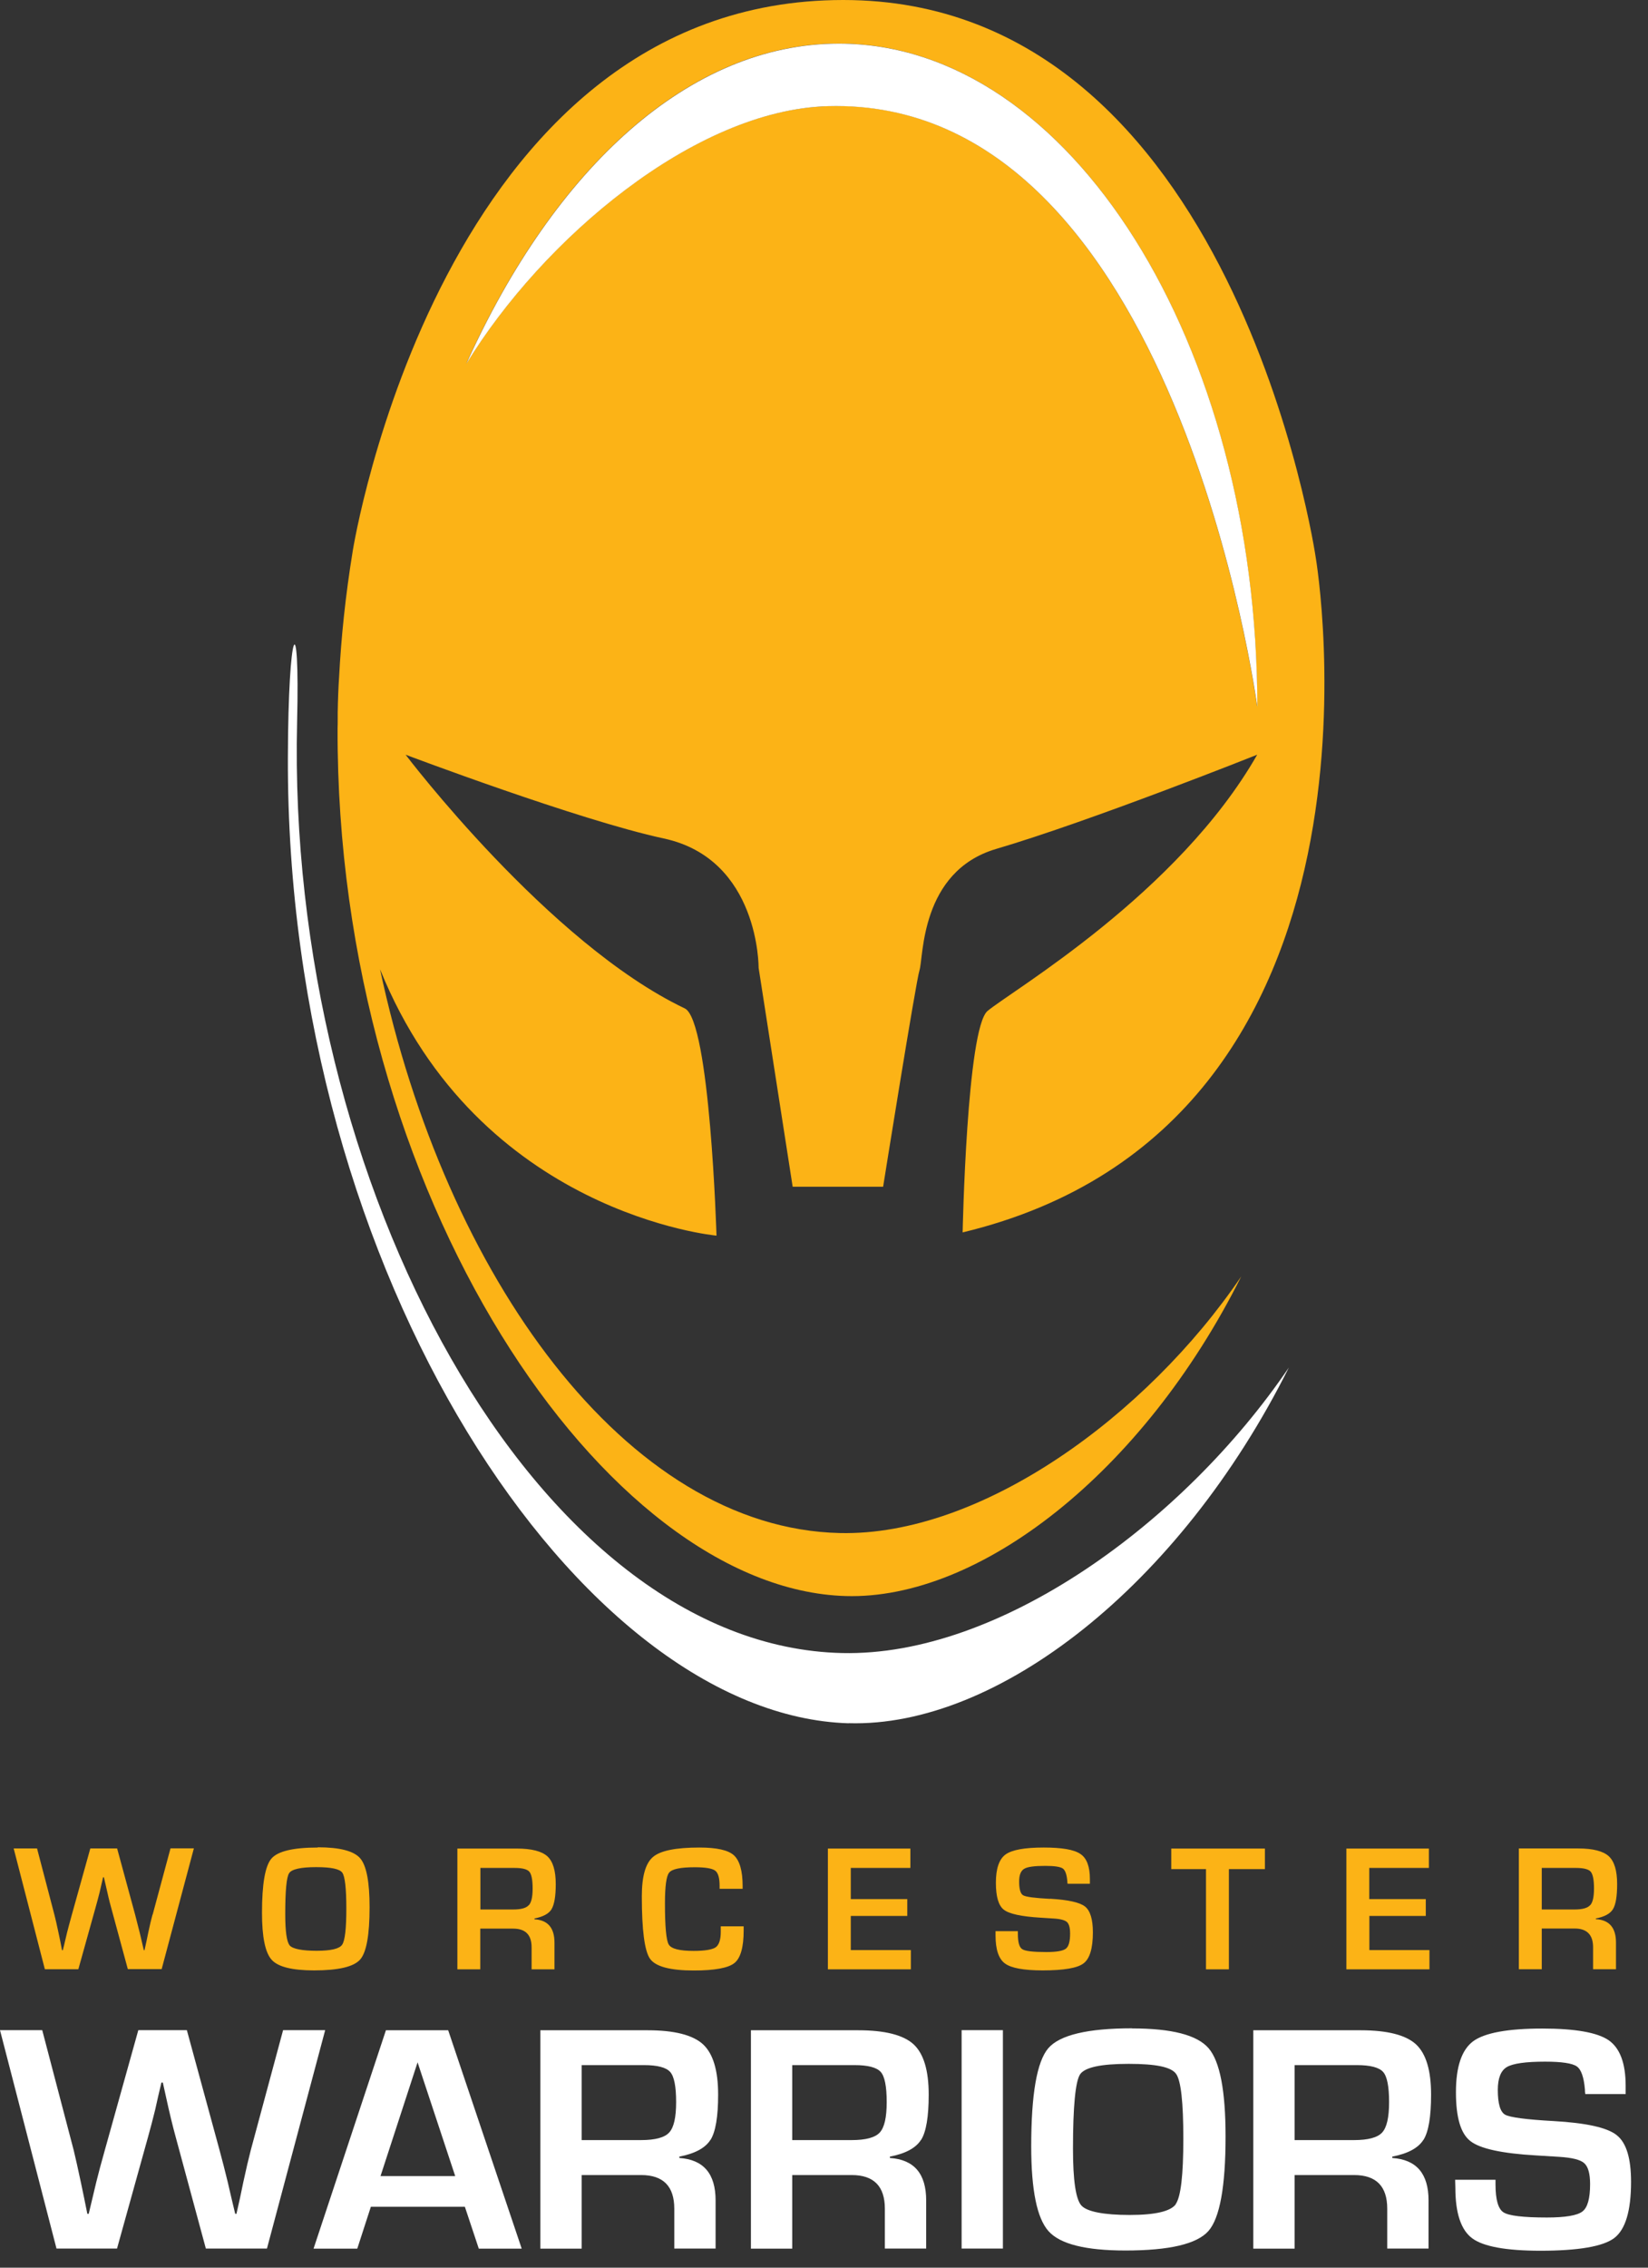
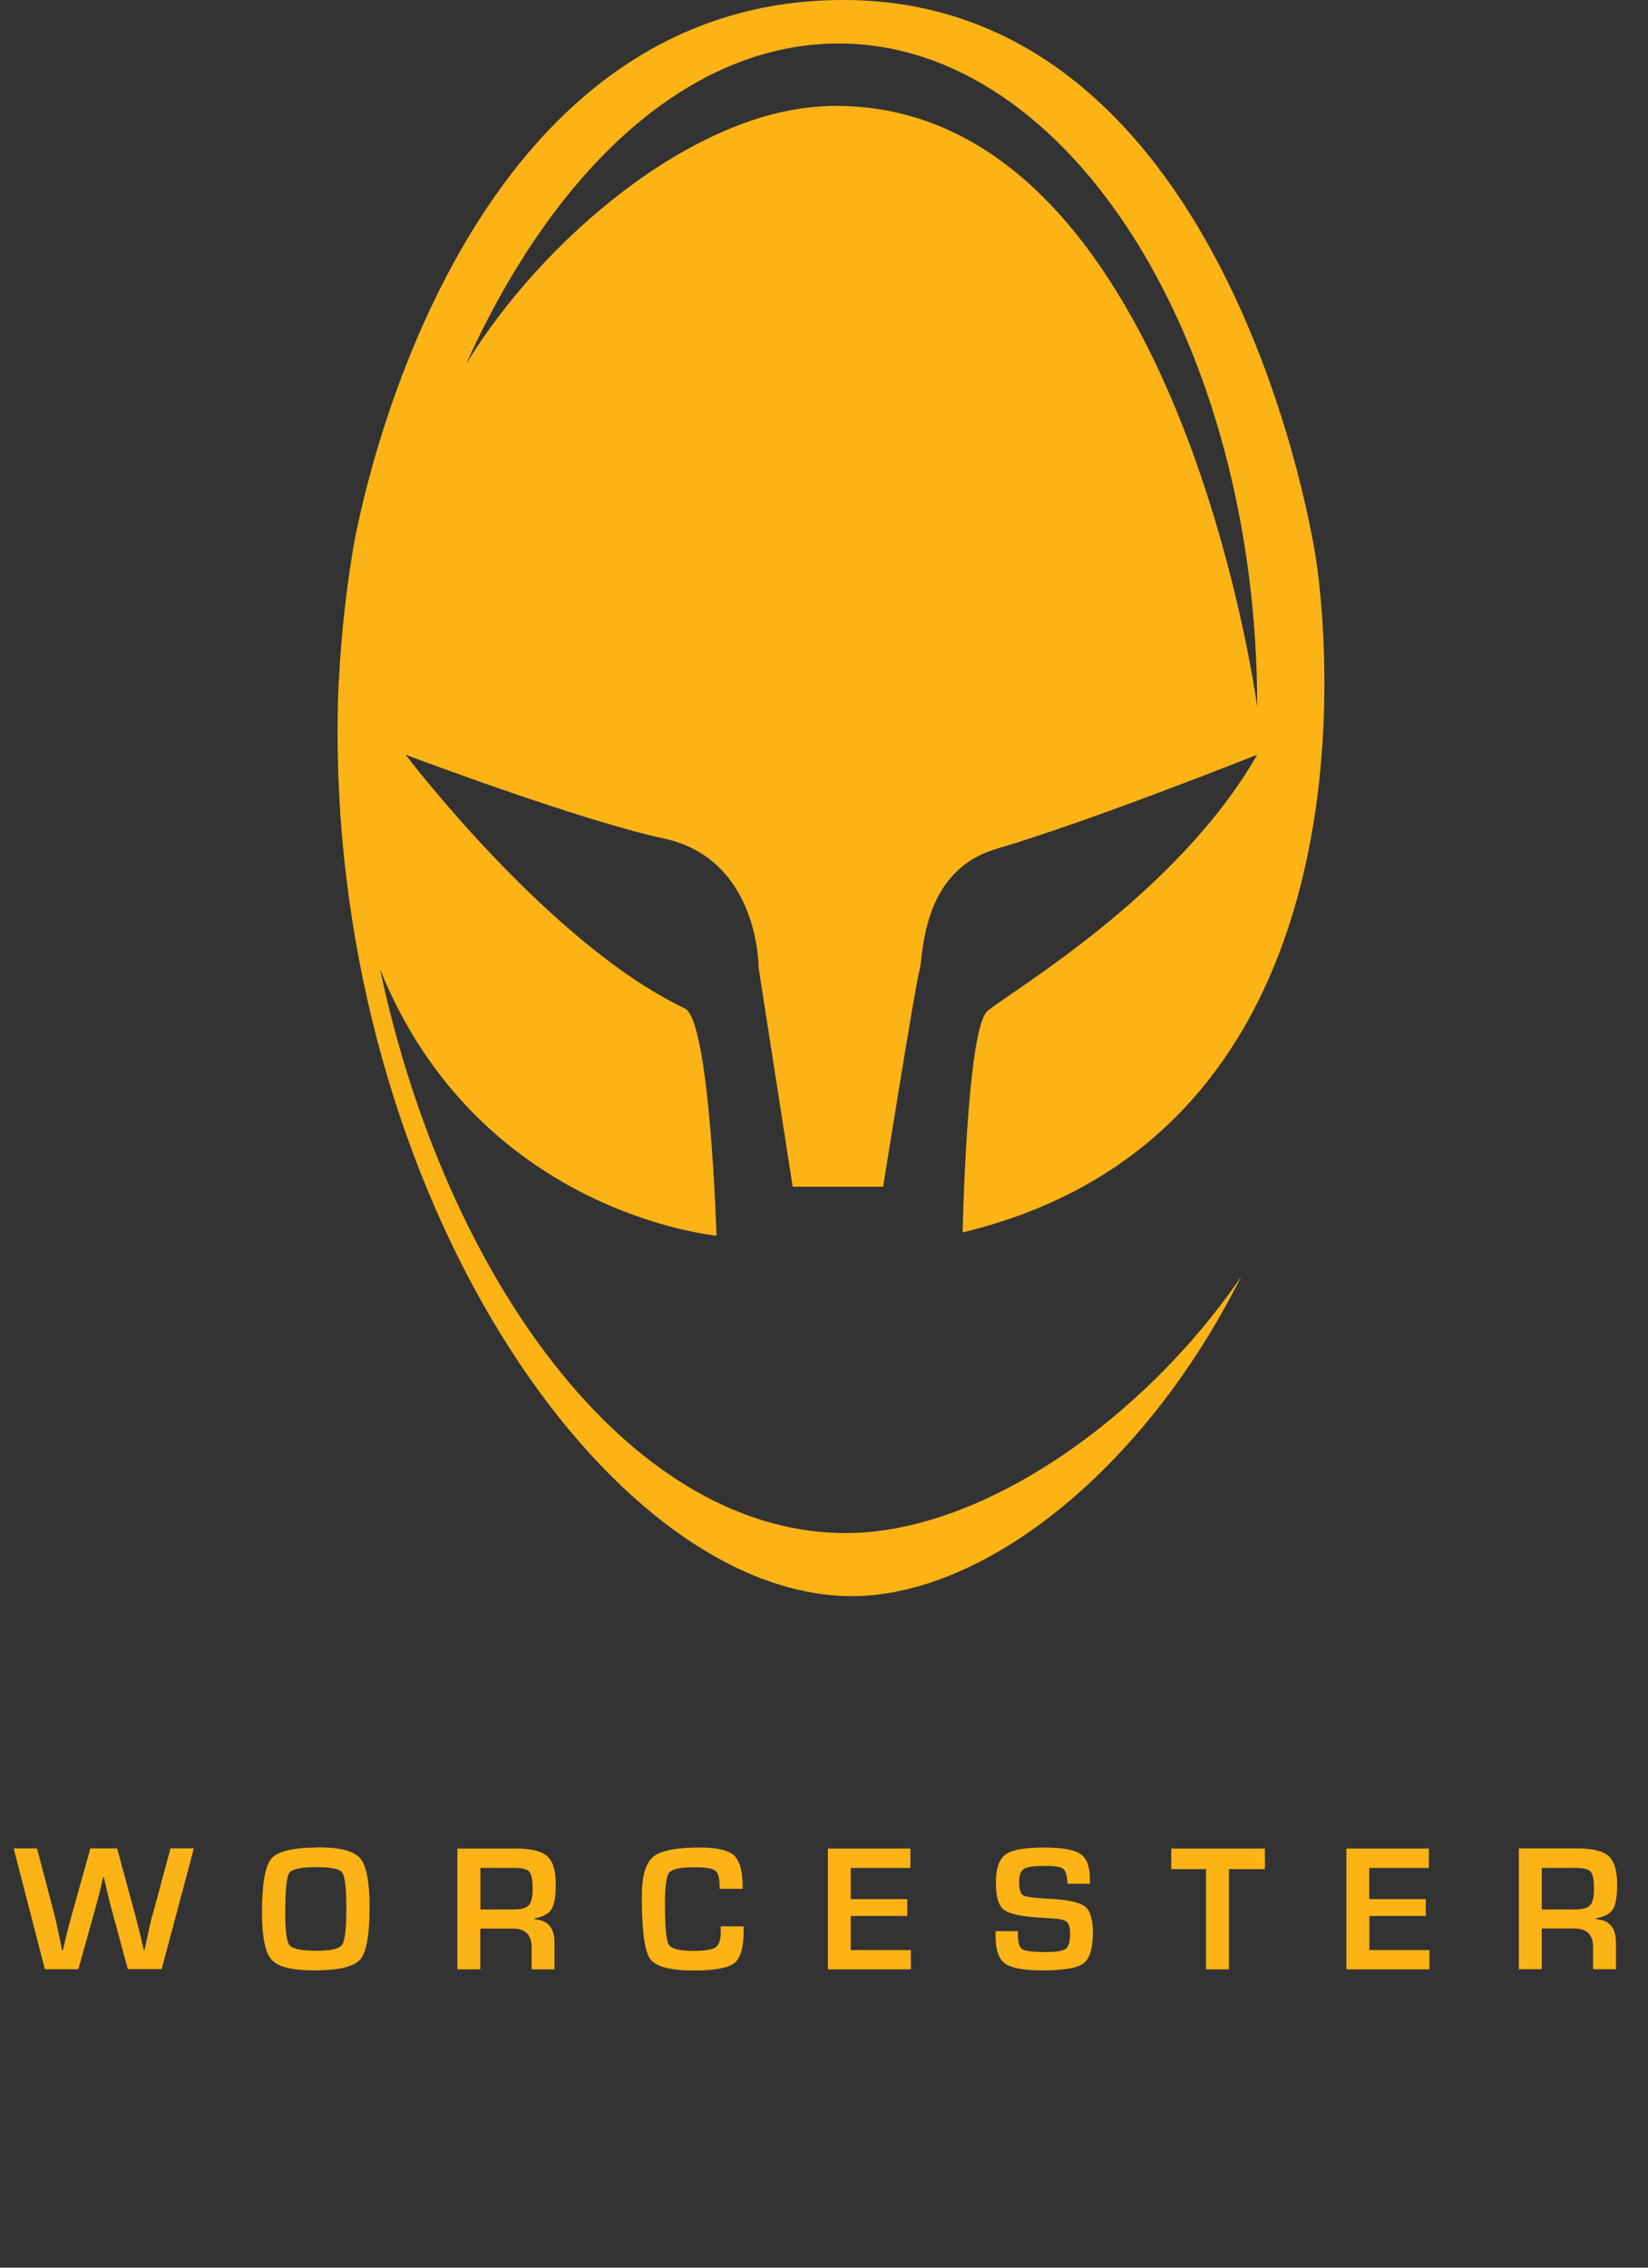
<svg xmlns="http://www.w3.org/2000/svg" width="96px" height="132px" viewBox="0 0 96 132" version="1.1">
  <rect x="0" y="0" width="96" height="132" fill="#333333" stroke="none" />
  <title>Warriors Logo</title>
  <g id="Page-1" stroke="none" stroke-width="1" fill="none" fill-rule="evenodd">
    <g id="Desktop" transform="translate(-166, -60)">
      <g id="Warriors-Logo" transform="translate(166, 60)">
        <path d="M32.126,111.136 C32.287,110.875 32.374,110.391 32.374,109.679 C32.374,108.894 32.213,108.356 31.885,108.054 C31.556,107.759 30.967,107.604 30.102,107.604 L26.643,107.604 L26.643,114.635 L27.977,114.635 L27.977,112.265 L29.894,112.265 C30.611,112.265 30.967,112.627 30.967,113.352 L30.967,114.635 L32.3,114.635 L32.3,113.084 C32.3,112.218 31.912,111.768 31.134,111.721 L31.134,111.674 C31.637,111.573 31.972,111.398 32.133,111.13 L32.126,111.136 Z M30.799,110.901 C30.652,111.069 30.35,111.15 29.894,111.15 L27.984,111.15 L27.984,108.732 L29.988,108.732 C30.424,108.732 30.705,108.806 30.833,108.947 C30.96,109.095 31.027,109.417 31.027,109.921 C31.027,110.425 30.953,110.74 30.806,110.901 L30.799,110.901 Z M18.513,107.544 C17.078,107.544 16.18,107.759 15.811,108.188 C15.443,108.618 15.262,109.666 15.262,111.345 C15.262,112.755 15.449,113.661 15.825,114.078 C16.2,114.494 17.025,114.696 18.298,114.696 C19.712,114.696 20.604,114.487 20.979,114.064 C21.348,113.648 21.529,112.627 21.529,111.016 C21.529,109.545 21.348,108.591 20.979,108.168 C20.611,107.745 19.793,107.53 18.513,107.53 L18.513,107.544 Z M19.927,113.205 C19.766,113.44 19.27,113.554 18.439,113.554 C17.608,113.554 17.051,113.446 16.877,113.245 C16.703,113.037 16.616,112.432 16.616,111.425 C16.616,110.062 16.689,109.263 16.844,109.035 C16.991,108.806 17.521,108.685 18.412,108.685 C19.304,108.685 19.786,108.793 19.94,109.008 C20.094,109.223 20.175,109.921 20.175,111.096 C20.175,112.271 20.094,112.976 19.927,113.205 Z M41.986,112.446 C41.986,112.909 41.886,113.211 41.691,113.352 C41.49,113.487 41.061,113.561 40.404,113.561 C39.586,113.561 39.104,113.44 38.956,113.191 C38.809,112.943 38.735,112.15 38.735,110.801 C38.735,109.8 38.816,109.196 38.983,109.001 C39.151,108.793 39.647,108.692 40.471,108.692 C41.088,108.692 41.483,108.759 41.658,108.887 C41.832,109.014 41.919,109.31 41.919,109.773 L41.919,109.948 L43.26,109.948 L43.26,109.787 C43.26,108.894 43.085,108.303 42.75,107.994 C42.415,107.692 41.745,107.544 40.746,107.544 C39.372,107.544 38.467,107.725 38.038,108.094 C37.602,108.464 37.388,109.223 37.388,110.384 C37.388,112.359 37.549,113.567 37.864,114.017 C38.186,114.474 39.037,114.702 40.418,114.702 C41.638,114.702 42.429,114.554 42.784,114.266 C43.139,113.984 43.32,113.346 43.32,112.372 L43.32,112.13 L41.986,112.13 L41.986,112.446 Z M8.881,111.459 C8.807,111.727 8.726,112.07 8.639,112.486 L8.532,113.003 L8.418,113.52 L8.378,113.52 L8.257,113.003 L8.137,112.493 C8.049,112.137 7.962,111.795 7.875,111.466 L6.823,107.598 L5.261,107.598 L4.182,111.466 C4.068,111.882 3.974,112.224 3.907,112.493 L3.786,113.003 C3.76,113.124 3.719,113.292 3.659,113.52 L3.612,113.52 L3.512,113.003 L3.404,112.486 C3.31,112.05 3.237,111.707 3.17,111.459 L2.158,107.598 L0.797,107.598 L2.613,114.628 L4.564,114.628 L5.569,111.029 C5.65,110.74 5.73,110.445 5.804,110.149 L5.904,109.713 L6.005,109.276 L6.052,109.276 L6.152,109.706 C6.273,110.25 6.374,110.687 6.468,111.016 L7.446,114.622 L9.417,114.622 L11.294,107.591 L9.933,107.591 L8.894,111.445 L8.881,111.459 Z M92.962,111.721 L92.962,111.674 C93.464,111.573 93.799,111.398 93.96,111.13 C94.121,110.868 94.202,110.384 94.202,109.673 C94.202,108.887 94.041,108.35 93.712,108.047 C93.384,107.752 92.794,107.598 91.936,107.598 L88.477,107.598 L88.477,114.628 L89.811,114.628 L89.811,112.258 L91.728,112.258 C92.439,112.258 92.801,112.621 92.801,113.346 L92.801,114.628 L94.135,114.628 L94.135,113.077 C94.135,112.211 93.746,111.761 92.968,111.714 L92.962,111.721 Z M92.626,110.901 C92.479,111.069 92.171,111.15 91.722,111.15 L89.811,111.15 L89.811,108.732 L91.815,108.732 C92.251,108.732 92.533,108.806 92.66,108.947 C92.787,109.095 92.854,109.417 92.854,109.921 C92.854,110.425 92.781,110.74 92.633,110.901 L92.626,110.901 Z M49.118,0 C25.651,0 20.55,32.058 20.55,32.058 C20.121,34.684 19.873,37.115 19.753,39.411 C19.712,40.009 19.686,40.701 19.672,41.48 C19.672,41.614 19.672,41.748 19.672,41.876 C19.672,42.051 19.672,42.218 19.665,42.4 C19.578,69.563 35.27,92.495 49.265,92.905 C57.027,93.133 66.566,85.766 72.303,74.304 C66.78,82.442 57.141,89.426 48.924,89.238 C36.496,88.956 25.946,74.304 22.139,56.421 C27.897,70.671 41.738,71.926 41.738,71.926 C41.738,71.926 41.363,59.396 39.888,58.698 C31.959,54.924 23.627,43.931 23.627,43.931 C23.627,43.931 33.721,47.745 38.661,48.806 C44.245,50.001 44.191,56.334 44.191,56.334 L46.175,69.079 L51.444,69.079 C51.444,69.079 53.354,57.126 53.562,56.481 C53.803,55.756 53.589,50.727 58.026,49.417 C63.549,47.792 73.235,43.931 73.235,43.931 C68.61,52.029 58.978,57.643 57.53,58.845 C56.317,59.846 56.076,71.738 56.076,71.738 C82.25,65.453 76.647,32.468 76.647,32.468 C76.647,32.468 71.914,0 49.125,0 L49.118,0 Z M48.226,6.178 C40.431,6.393 31.597,13.927 27.159,21.173 C32.347,9.69 40.203,2.532 48.857,2.532 C62.356,2.532 73.235,20.052 73.235,41.144 C73.235,41.144 68.523,5.607 48.22,6.171 L48.226,6.178 Z M49.56,111.526 L52.851,111.526 L52.851,110.546 L49.56,110.546 L49.56,108.732 L53.032,108.732 L53.032,107.604 L48.226,107.604 L48.226,114.635 L53.059,114.635 L53.059,113.514 L49.56,113.514 L49.56,111.526 Z M79.764,111.526 L83.055,111.526 L83.055,110.546 L79.764,110.546 L79.764,108.732 L83.236,108.732 L83.236,107.604 L78.43,107.604 L78.43,114.635 L83.269,114.635 L83.269,113.514 L79.77,113.514 L79.77,111.526 L79.764,111.526 Z M68.228,108.8 L70.252,108.8 L70.252,114.635 L71.586,114.635 L71.586,108.8 L73.684,108.8 L73.684,107.604 L68.228,107.604 L68.228,108.8 Z M61.163,110.532 C60.278,110.485 59.755,110.418 59.601,110.324 C59.447,110.237 59.367,109.968 59.367,109.525 C59.367,109.149 59.461,108.907 59.655,108.786 C59.849,108.665 60.258,108.612 60.895,108.612 C61.431,108.612 61.766,108.665 61.914,108.766 C62.055,108.873 62.142,109.115 62.175,109.511 C62.175,109.545 62.175,109.592 62.189,109.652 L63.489,109.652 L63.489,109.384 C63.489,108.652 63.308,108.168 62.939,107.92 C62.571,107.665 61.86,107.544 60.801,107.544 C59.688,107.544 58.944,107.678 58.569,107.953 C58.2,108.229 58.013,108.773 58.013,109.592 C58.013,110.411 58.167,110.922 58.475,111.163 C58.784,111.405 59.494,111.56 60.607,111.627 L61.337,111.674 C61.753,111.694 62.021,111.768 62.148,111.875 C62.276,111.989 62.336,112.218 62.336,112.553 C62.336,113.01 62.256,113.305 62.088,113.433 C61.92,113.561 61.545,113.628 60.949,113.628 C60.184,113.628 59.715,113.574 59.548,113.46 C59.373,113.352 59.293,113.05 59.293,112.56 L59.293,112.412 L57.993,112.412 L57.993,112.668 C57.993,113.487 58.18,114.031 58.542,114.293 C58.904,114.561 59.635,114.696 60.741,114.696 C61.967,114.696 62.765,114.561 63.12,114.286 C63.482,114.017 63.663,113.406 63.663,112.48 C63.663,111.721 63.509,111.217 63.201,110.975 C62.892,110.734 62.215,110.586 61.17,110.525 L61.163,110.532 Z" id="Fill-430" fill="#FCB316" />
-         <path d="M16.489,118.181 L14.612,125.145 C14.485,125.635 14.337,126.26 14.177,127.005 L13.982,127.939 L13.774,128.865 L13.701,128.865 L13.48,127.939 L13.265,127.012 C13.111,126.374 12.95,125.756 12.789,125.159 L10.885,118.175 L8.057,118.175 L6.106,125.159 C5.892,125.911 5.731,126.528 5.61,127.012 L5.389,127.939 C5.342,128.147 5.262,128.456 5.168,128.865 L5.087,128.865 L4.9,127.939 L4.705,127.005 C4.538,126.213 4.397,125.595 4.29,125.152 L2.46,118.175 L0,118.175 L3.291,130.887 L6.817,130.887 L8.627,124.38 C8.774,123.849 8.915,123.319 9.042,122.795 L9.216,122.016 L9.404,121.223 L9.485,121.223 L9.659,122.009 C9.873,122.996 10.068,123.789 10.229,124.373 L11.991,130.887 L15.551,130.887 L18.942,118.175 L16.482,118.175 L16.489,118.181 Z M22.481,118.181 L18.265,130.893 L20.812,130.893 L21.603,128.456 L27.08,128.456 L27.891,130.893 L30.391,130.893 L26.108,118.181 L22.495,118.181 L22.481,118.181 Z M22.166,126.669 L24.325,120.048 L26.517,126.669 L22.166,126.669 Z M49.44,100.306 C58.074,100.561 68.691,92.361 75.079,79.603 C68.926,88.655 58.208,96.431 49.058,96.223 C31.276,95.82 16.657,68.952 17.307,42.018 C17.474,35.148 16.791,36.377 16.77,44.106 C16.677,74.338 33.863,99.849 49.44,100.312 L49.44,100.306 Z M48.227,6.179 C68.53,5.615 73.242,41.151 73.242,41.151 C73.242,20.052 62.357,2.539 48.864,2.539 C40.211,2.539 32.355,9.697 27.167,21.174 C31.604,13.928 40.439,6.4 48.234,6.179 L48.227,6.179 Z M56.016,130.887 L58.422,130.887 L58.422,118.175 L56.016,118.175 L56.016,130.887 Z M41.39,124.561 C41.685,124.091 41.833,123.211 41.833,121.929 C41.833,120.512 41.538,119.538 40.948,118.994 C40.358,118.457 39.286,118.181 37.731,118.181 L31.477,118.181 L31.477,130.893 L33.883,130.893 L33.883,126.609 L37.348,126.609 C38.635,126.609 39.279,127.26 39.279,128.57 L39.279,130.887 L41.685,130.887 L41.685,128.086 C41.685,126.528 40.981,125.709 39.574,125.615 L39.574,125.535 C40.485,125.36 41.089,125.031 41.384,124.561 L41.39,124.561 Z M38.984,124.131 C38.716,124.427 38.166,124.574 37.342,124.574 L33.883,124.574 L33.883,120.209 L37.509,120.209 C38.294,120.209 38.803,120.344 39.038,120.606 C39.272,120.868 39.386,121.452 39.386,122.358 C39.386,123.265 39.252,123.836 38.984,124.131 Z M94.169,124.279 C93.613,123.842 92.393,123.574 90.502,123.466 C88.907,123.379 87.962,123.251 87.68,123.097 C87.392,122.936 87.251,122.452 87.251,121.653 C87.251,120.975 87.426,120.532 87.774,120.324 C88.123,120.115 88.867,120.008 90.006,120.008 C90.972,120.008 91.588,120.102 91.85,120.283 C92.111,120.465 92.265,120.915 92.326,121.633 C92.326,121.693 92.326,121.774 92.346,121.895 L94.698,121.895 L94.698,121.411 C94.698,120.095 94.363,119.216 93.706,118.759 C93.043,118.309 91.756,118.081 89.845,118.081 C87.835,118.081 86.487,118.329 85.817,118.819 C85.147,119.316 84.812,120.303 84.812,121.787 C84.812,123.272 85.093,124.192 85.649,124.628 C86.206,125.071 87.486,125.353 89.497,125.467 L90.824,125.548 C91.575,125.595 92.064,125.716 92.285,125.917 C92.513,126.119 92.627,126.528 92.627,127.139 C92.627,127.972 92.48,128.503 92.178,128.731 C91.883,128.959 91.193,129.08 90.114,129.08 C88.733,129.08 87.888,128.979 87.58,128.778 C87.272,128.577 87.117,128.039 87.117,127.153 L87.117,126.884 L84.765,126.884 L84.778,127.348 C84.778,128.825 85.107,129.805 85.757,130.289 C86.407,130.772 87.734,131.014 89.732,131.014 C91.95,131.014 93.385,130.766 94.035,130.275 C94.685,129.779 95.013,128.691 95.013,127.005 C95.013,125.635 94.739,124.729 94.182,124.292 L94.169,124.279 Z M82.921,124.561 C83.216,124.091 83.364,123.211 83.364,121.929 C83.364,120.512 83.069,119.538 82.479,118.994 C81.889,118.457 80.817,118.181 79.262,118.181 L73.008,118.181 L73.008,130.893 L75.414,130.893 L75.414,126.609 L78.88,126.609 C80.167,126.609 80.81,127.26 80.81,128.57 L80.81,130.887 L83.216,130.887 L83.216,128.086 C83.216,126.528 82.513,125.709 81.105,125.615 L81.105,125.535 C82.017,125.36 82.62,125.031 82.915,124.561 L82.921,124.561 Z M80.515,124.131 C80.247,124.427 79.697,124.574 78.873,124.574 L75.414,124.574 L75.414,120.209 L79.04,120.209 C79.825,120.209 80.334,120.344 80.569,120.606 C80.803,120.868 80.917,121.452 80.917,122.358 C80.917,123.265 80.783,123.836 80.515,124.131 Z M53.657,124.561 C53.952,124.091 54.099,123.211 54.099,121.929 C54.099,120.512 53.804,119.538 53.214,118.994 C52.624,118.457 51.552,118.181 49.997,118.181 L43.743,118.181 L43.743,130.893 L46.149,130.893 L46.149,126.609 L49.615,126.609 C50.902,126.609 51.545,127.26 51.545,128.57 L51.545,130.887 L53.952,130.887 L53.952,128.086 C53.952,126.528 53.248,125.709 51.84,125.615 L51.84,125.535 C52.752,125.36 53.355,125.031 53.65,124.561 L53.657,124.561 Z M51.25,124.131 C50.982,124.427 50.433,124.574 49.608,124.574 L46.149,124.574 L46.149,120.209 L49.776,120.209 C50.56,120.209 51.069,120.344 51.304,120.606 C51.538,120.868 51.652,121.452 51.652,122.358 C51.652,123.265 51.518,123.836 51.25,124.131 Z M65.943,118.067 C63.356,118.067 61.727,118.457 61.063,119.229 C60.4,120.008 60.071,121.908 60.071,124.937 C60.071,127.482 60.406,129.127 61.083,129.879 C61.76,130.631 63.248,131.001 65.554,131.001 C68.115,131.001 69.723,130.625 70.394,129.866 C71.057,129.114 71.392,127.274 71.392,124.366 C71.392,121.707 71.064,119.988 70.4,119.222 C69.737,118.457 68.255,118.074 65.95,118.074 L65.943,118.067 Z M68.497,128.301 C68.202,128.718 67.304,128.932 65.809,128.932 C64.314,128.932 63.309,128.744 62.987,128.375 C62.665,128.006 62.504,126.904 62.504,125.078 C62.504,122.613 62.645,121.176 62.913,120.753 C63.188,120.337 64.133,120.136 65.749,120.136 C67.364,120.136 68.229,120.324 68.51,120.72 C68.792,121.109 68.932,122.365 68.932,124.494 C68.932,126.622 68.785,127.885 68.483,128.308 L68.497,128.301 Z" id="Fill-431" fill="#FFFFFF" />
      </g>
    </g>
  </g>
</svg>